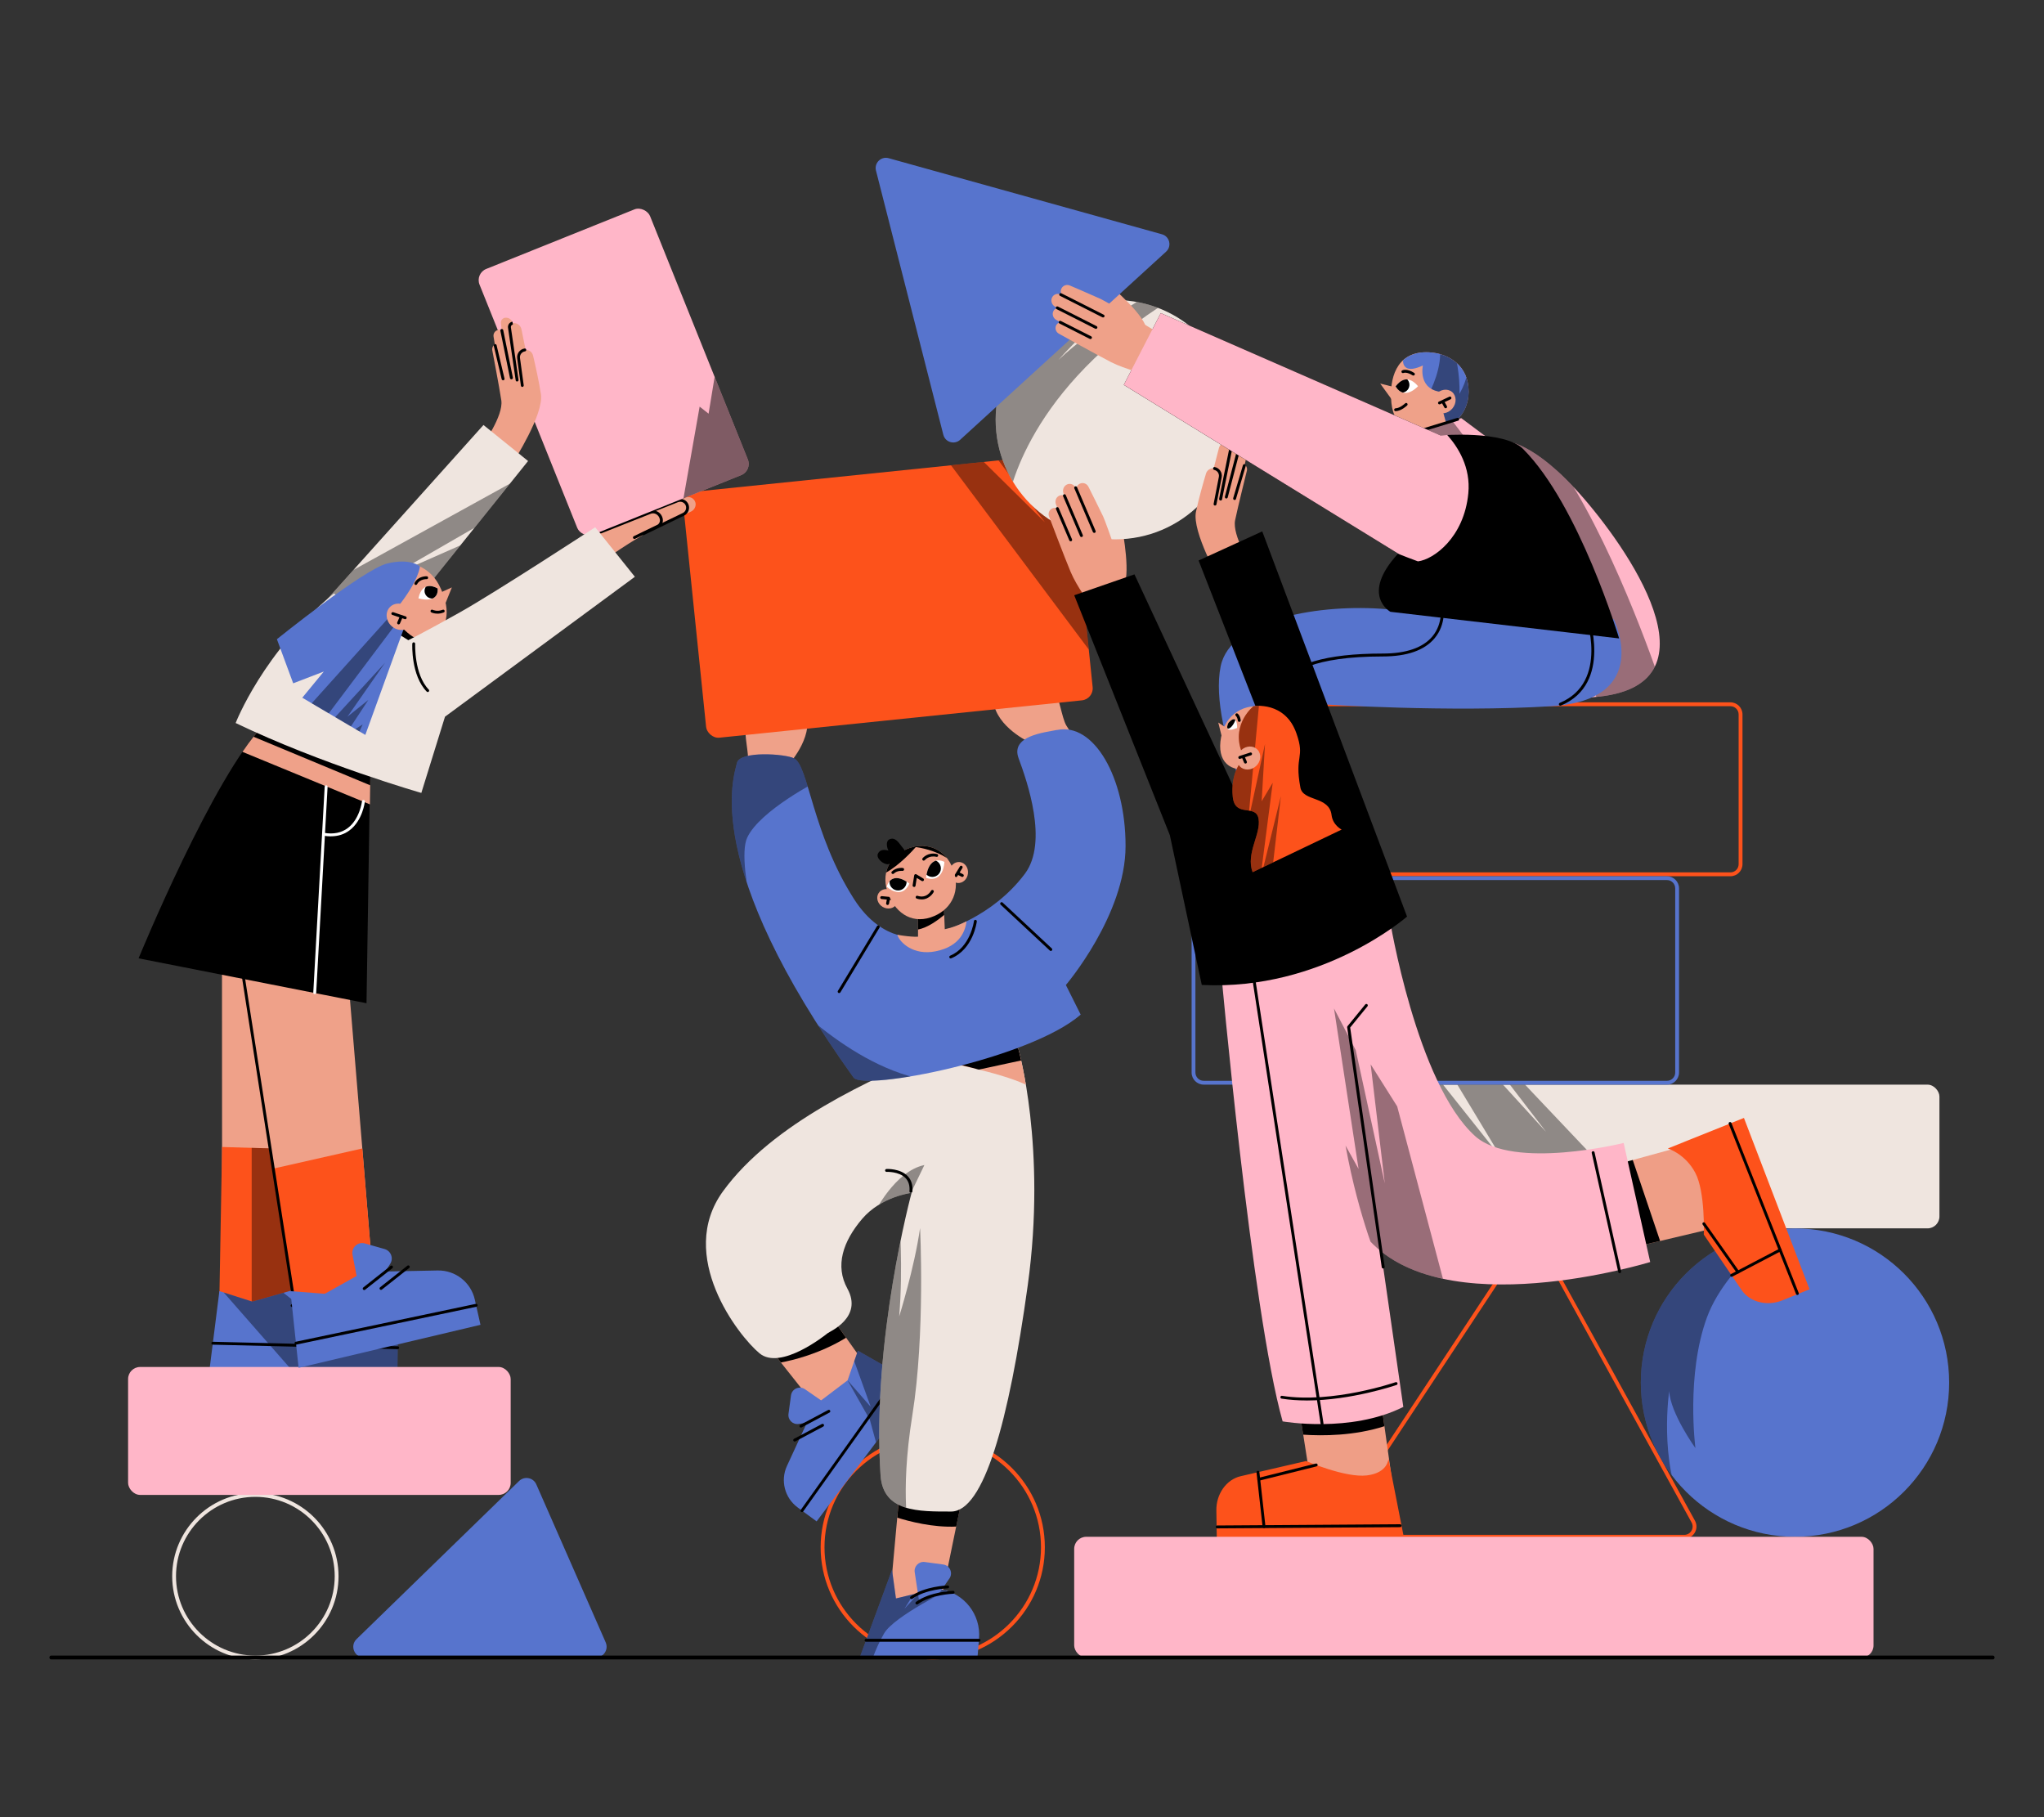
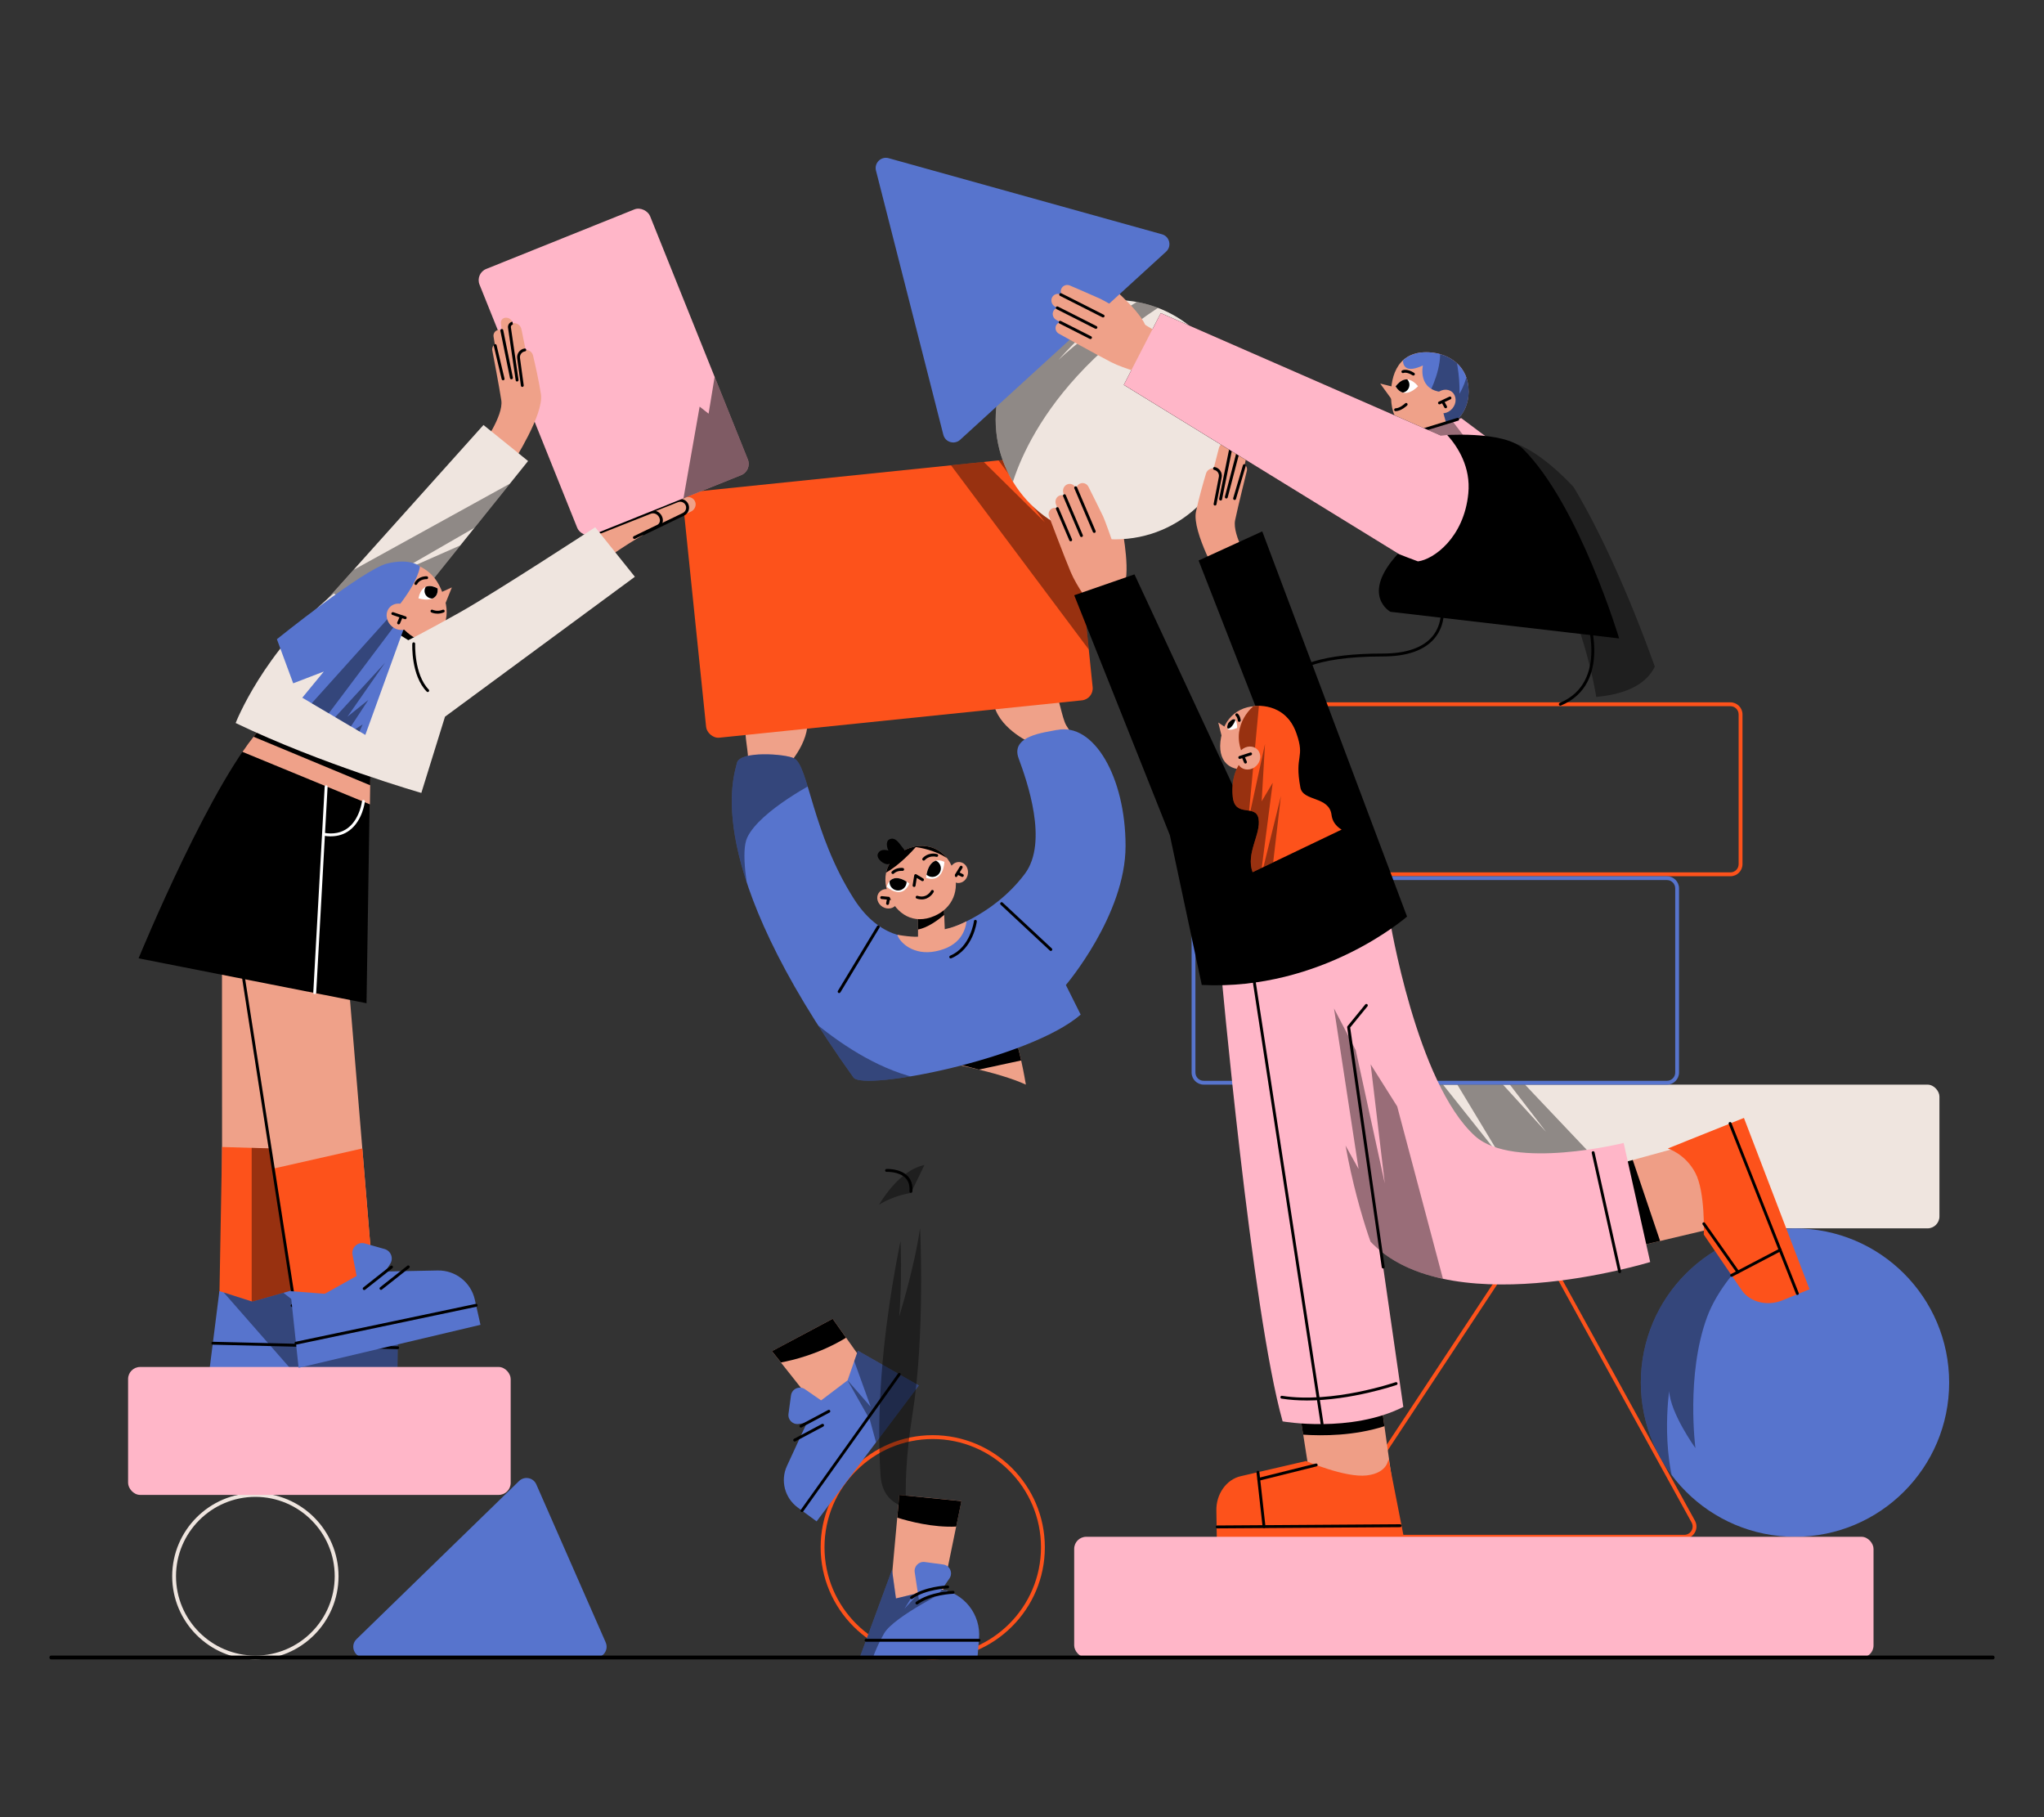
<svg xmlns="http://www.w3.org/2000/svg" viewBox="0 0 450 400">
  <rect x="0" y="0" width="450" height="400" fill="#333333" stroke="none" />
  <defs>
    <style>.cls-1{fill:none;}.cls-2{clip-path:url(#clippath);}.cls-3{fill:#ef9e86;}.cls-4{fill:#efa189;}.cls-5{fill:#fd521b;}.cls-6{fill:#fff;}.cls-7{fill:#ffb6c8;}.cls-8{fill:#efe5df;}.cls-9{fill:#5774cd;}.cls-10{clip-path:url(#clippath-1);}.cls-11{clip-path:url(#clippath-4);}.cls-12{clip-path:url(#clippath-3);}.cls-13{clip-path:url(#clippath-2);}.cls-14{clip-path:url(#clippath-7);}.cls-15{clip-path:url(#clippath-8);}.cls-16{clip-path:url(#clippath-6);}.cls-17{clip-path:url(#clippath-5);}.cls-18{clip-path:url(#clippath-9);}.cls-19{clip-path:url(#clippath-21);}.cls-20{clip-path:url(#clippath-23);}.cls-21{clip-path:url(#clippath-22);}.cls-22{clip-path:url(#clippath-14);}.cls-23{clip-path:url(#clippath-13);}.cls-24{clip-path:url(#clippath-12);}.cls-25{clip-path:url(#clippath-10);}.cls-26{clip-path:url(#clippath-15);}.cls-27{clip-path:url(#clippath-17);}.cls-28{clip-path:url(#clippath-16);}.cls-29{clip-path:url(#clippath-19);}.cls-30{clip-path:url(#clippath-11);}.cls-31{clip-path:url(#clippath-18);}.cls-32{opacity:.4;}.cls-32,.cls-33{fill-rule:evenodd;mix-blend-mode:overlay;}.cls-34{isolation:isolate;}.cls-33{opacity:.5;}</style>
    <clipPath id="clippath">
      <path class="cls-9" d="m188.87,297.32l13.41,7.65-22.5,29.92-4.17-3.07c-2.85-2.1-3.84-5.92-2.36-9.13l6.2-13.43,7.15-5.42,2.27-6.52Z" />
    </clipPath>
    <clipPath id="clippath-1">
      <path class="cls-8" d="m224.18,230.83s6.28,21.74,2.09,52.05c-4.18,30.31-9.72,49.84-16.86,49.84s-15.01.15-15.55-7.98c-1.98-29.71,6.83-62.17,6.83-62.17,0,0-6.68.78-10.9,5.75-4.22,4.97-5.99,10.3-3.23,15.33,3.46,6.31-3.82,9.41-4.34,9.81-.52.41-10.35,8.29-15.01,4.43-4.66-3.86-18.35-21.47-8.04-35.66,10.95-15.07,32.73-24.7,46.68-30.67,13.94-5.97,18.34-.74,18.34-.74Z" />
    </clipPath>
    <clipPath id="clippath-2">
      <path class="cls-9" d="m232.71,160.67c-2.68.57-10.3,1.25-8.46,6.24,1.84,4.99,6.61,18.44,1.38,25.43-7.25,9.67-18.02,12.53-18.02,12.53l-5.16,1.31s-8.03,1.76-14.45-8.31c-9.22-14.47-9.98-29.31-13.18-30.95-1.92-.99-11.98-1.7-12.58,1.03-.66,3.01-8.03,22.28,25.67,69.24,2.18,3.04,38.76-4.08,50.01-13.85l-3.26-6.52s13.14-15.41,13.14-30.6-7.02-27.23-15.09-25.53Z" />
    </clipPath>
    <clipPath id="clippath-3">
      <path class="cls-9" d="m196.39,345.55l-7.11,19.3h25.92l.34-4.17c.44-5.29-3.28-10.02-8.52-10.85l-.86-.14-8.91,2.16-.87-6.31Z" />
    </clipPath>
    <clipPath id="clippath-4">
      <path class="cls-1" d="m203.88,193.24s.34-5.16,4.04-3.53c0,0-.1,4.79-4.04,3.53Z" />
    </clipPath>
    <clipPath id="clippath-5">
      <path class="cls-1" d="m200.21,194.51s-3.72-3.16-5.01.67c0,0,3.29,3.08,5.01-.67Z" />
    </clipPath>
    <clipPath id="clippath-6">
      <rect class="cls-5" x="152.7" y="104.01" width="85.55" height="54.42" rx="2.65" ry="2.65" transform="translate(-12.4 20.7) rotate(-5.88)" />
    </clipPath>
    <clipPath id="clippath-7">
      <rect class="cls-7" x="114.88" y="50.36" width="40.46" height="63.04" rx="2.65" ry="2.65" transform="translate(-20.79 56.29) rotate(-21.89)" />
    </clipPath>
    <clipPath id="clippath-8">
      <circle class="cls-8" cx="245.54" cy="92.38" r="26.34" />
    </clipPath>
    <clipPath id="clippath-9">
      <rect class="cls-8" x="289.93" y="238.75" width="137.05" height="31.64" rx="2.63" ry="2.63" />
    </clipPath>
    <clipPath id="clippath-10">
      <path class="cls-9" d="m323.33,86.14c0-5.45-4.15-8.36-8.74-8.59-2.56-.13-4.42.57-5.73,1.8.06,1.36.84,2.75,4.4,1.1,0,0-1.29,5.6,4.62,5.87l-.38,3.6,1.11,4.03c2.74-1.35,4.73-4.08,4.73-7.82Z" />
    </clipPath>
    <clipPath id="clippath-11">
      <polygon class="cls-7" points="321.71 92.04 328.47 97.09 316.57 98.11 311.5 95.27 321.71 92.04" />
    </clipPath>
    <clipPath id="clippath-12">
      <circle class="cls-9" cx="395.18" cy="304.34" r="33.94" />
    </clipPath>
    <clipPath id="clippath-13">
      <polygon class="cls-5" points="48.89 252.48 48.06 298.96 65.28 299.47 67.71 253.03 48.89 252.48" />
    </clipPath>
    <clipPath id="clippath-14">
      <path class="cls-9" d="m48.3,284.2l-2.13,16.91,41.33-.02.06-5.72c.04-3.91-2.68-7.31-6.5-8.13l-15.97-3.44-9.53,2.72-7.26-2.32Z" />
    </clipPath>
    <clipPath id="clippath-15">
      <path class="cls-7" d="m305.93,202.18s5.91,36.31,18.85,47.92c8.39,7.52,32.68,1.49,32.68,1.49l5.84,26.21s-46.18,14.25-62.61-5.65c-16.43-19.9-21.16-68.2-21.16-68.2l26.39-1.77Z" />
    </clipPath>
    <clipPath id="clippath-16">
      <path class="cls-7" d="m331.33,97.13s6.27-.27,17.38,12.61c11.11,12.88,30.84,42.46.79,43.8-30.04,1.34-18.18-56.41-18.18-56.41Z" />
    </clipPath>
    <clipPath id="clippath-17">
      <polygon class="cls-8" points="116.26 101.48 84.77 140.7 72.08 131.85 106.44 93.55 116.26 101.48" />
    </clipPath>
    <clipPath id="clippath-18">
      <path class="cls-9" d="m92.45,124.69s-.16,2.96-4.84,8.87l1.6,3.95-8.78,24.26-13.88-8.19,4.74-5.76-6.74,2.59-3.59-9.71s19.11-15.39,24.28-16.66c5.17-1.27,7.21.65,7.21.65Z" />
    </clipPath>
    <clipPath id="clippath-19">
      <path class="cls-5" d="m275.96,155.45s-4.78,3.77-2.7,9.78l-.35,2.89s-1.99,2.55-1.51,7.27c.48,4.73,5.1,1.47,5.68,4.84s-2.86,7.61-1.31,11.76l19.6-9.38s-1.95-.96-2.22-3.21c-.51-4.2-6.28-2.93-6.86-6.04-1.36-7.26,1.09-6.32-.86-11.9-2.52-7.21-9.47-6.02-9.47-6.02Z" />
    </clipPath>
    <clipPath id="clippath-21">
      <path class="cls-1" d="m270.43,159.14s-1.27,2.44,1.93,1.1c0,0,.16-3.47-1.93-1.1Z" />
    </clipPath>
    <clipPath id="clippath-22">
      <path class="cls-6" d="m92.12,131.7s4.41,1.42,4.24-2.15c0,0-3.3-2.18-4.24,2.15Z" />
    </clipPath>
    <clipPath id="clippath-23">
      <path class="cls-1" d="m307.25,85.07s2.24-3.49,4.94-.06c0,0-2.93,3.3-4.94.06Z" />
    </clipPath>
  </defs>
  <g class="cls-34">
    <g id="_圖層_1">
      <g>
        <g>
          <path class="cls-5" d="m205.35,365.27c-13.61,0-24.68-11.07-24.68-24.68s11.07-24.68,24.68-24.68,24.68,11.07,24.68,24.68-11.07,24.68-24.68,24.68Zm0-48.51c-13.14,0-23.83,10.69-23.83,23.83s10.69,23.83,23.83,23.83,23.83-10.69,23.83-23.83-10.69-23.83-23.83-23.83Z" />
          <path class="cls-3" d="m247.08,116.46s2.12,10.9,0,12.94c-2.12,2.04-5.89-10.42-5.89-10.42l5.89-2.52Z" />
          <g>
            <polygon class="cls-4" points="169.95 297.43 181.11 311.51 190.33 300.17 183.32 290.29 169.95 297.43" />
            <path d="m171.91,299.91c2.6-.48,8.54-1.89,14.36-5.45l-2.95-4.17-13.37,7.13,1.97,2.48Z" />
            <polygon class="cls-4" points="197.99 329.06 195.83 352.77 206.88 353.69 211.66 330.42 197.99 329.06" />
            <path d="m197.54,334.07c2.62.82,7.87,2.2,12.98,1.96l1.15-5.6-13.67-1.36-.46,5Z" />
            <g>
              <path class="cls-9" d="m188.87,297.32l13.41,7.65-22.5,29.92-4.17-3.07c-2.85-2.1-3.84-5.92-2.36-9.13l6.2-13.43,7.15-5.42,2.27-6.52Z" />
              <g class="cls-2">
                <polygon class="cls-32" points="186.52 295.34 191.69 309.66 186.6 303.84 191.5 312.51 193.86 321.12 208.15 307.2 186.52 295.34" />
              </g>
            </g>
            <path d="m176.56,332.84c-.06,0-.13-.02-.18-.06-.14-.1-.18-.3-.07-.44l21.41-30.01c.1-.14.3-.18.44-.07.14.1.18.3.07.44l-21.41,30.01c-.06.09-.16.13-.26.13Z" />
            <g>
-               <path class="cls-8" d="m224.18,230.83s6.28,21.74,2.09,52.05c-4.18,30.31-9.72,49.84-16.86,49.84s-15.01.15-15.55-7.98c-1.98-29.71,6.83-62.17,6.83-62.17,0,0-6.68.78-10.9,5.75-4.22,4.97-5.99,10.3-3.23,15.33,3.46,6.31-3.82,9.41-4.34,9.81-.52.41-10.35,8.29-15.01,4.43-4.66-3.86-18.35-21.47-8.04-35.66,10.95-15.07,32.73-24.7,46.68-30.67,13.94-5.97,18.34-.74,18.34-.74Z" />
              <g class="cls-10">
                <path class="cls-32" d="m192.54,266.94s4.45-9.13,10.97-10.49l-5.52,11.43s.88,11.26-.03,21.9c0,0,3.34-10.63,4.6-19.46,0,0,1.17,23.31-1.7,41.19-2.87,17.88-.61,26.72-.61,26.72l-8.65-3.39-1.27-33.91,2.21-33.99Z" />
              </g>
            </g>
            <path class="cls-4" d="m236.55,180.09l-9.17-16.35s-6.92-2.88-8.48-8.3c-1.57-5.41,2-2.84,2-2.84,0,0,8.79-1.85,11.36-.08.86.59,1.51,5.47,2.48,7.15.65,1.13,8.49,13.03,8.49,13.03l-6.68,7.38Z" />
            <path class="cls-4" d="m170.67,187.53l2.35-18.6s5.32-5.27,4.74-10.88c-.59-5.61-2.92-1.88-2.92-1.88,0,0-8.84,1.59-10.56,4.2-.57.87.66,5.64.39,7.56-.18,1.29.16,15.89.16,15.89l5.84,3.7Z" />
            <path class="cls-4" d="m224.18,230.83s-4.39-5.23-18.34.74c-.96.41-1.97.85-2.99,1.32,5.52.92,16.94,3.06,23,5.86-.85-5.07-1.67-7.92-1.67-7.92Z" />
            <path d="m203.34,232.97c3.83.65,6.71.94,12.16,2.47l9.32-2.01c-.38-1.7-.64-2.6-.64-2.6,0,0-4.39-5.23-18.34.74-.87.37-1.78.77-2.7,1.19l.2.21Z" />
            <g>
              <path class="cls-9" d="m232.71,160.67c-2.68.57-10.3,1.25-8.46,6.24,1.84,4.99,6.61,18.44,1.38,25.43-7.25,9.67-18.02,12.53-18.02,12.53l-5.16,1.31s-8.03,1.76-14.45-8.31c-9.22-14.47-9.98-29.31-13.18-30.95-1.92-.99-11.98-1.7-12.58,1.03-.66,3.01-8.03,22.28,25.67,69.24,2.18,3.04,38.76-4.08,50.01-13.85l-3.26-6.52s13.14-15.41,13.14-30.6-7.02-27.23-15.09-25.53Z" />
              <g class="cls-13">
                <path class="cls-32" d="m156.61,165.55l24.11.79-.41,5.42s-12.98,6.58-15.8,12.6c-2.82,6.02,4.89,31.23,4.89,31.23,0,0,15.99,18.62,33.86,22.01l-19,3.76-23.32-31.6-4.33-44.2Z" />
              </g>
            </g>
            <path d="m200.54,262.56s-.02,0-.03,0c-.17-.01-.3-.17-.29-.34.11-1.22-.18-2.19-.86-2.9-1.44-1.49-4.15-1.37-4.17-1.37-.17.02-.32-.13-.33-.3,0-.18.13-.32.3-.33.12-.01,3.03-.14,4.67,1.56.81.85,1.16,1.99,1.04,3.39-.01.17-.15.29-.32.29Z" />
            <g>
              <path class="cls-9" d="m196.39,345.55l-7.11,19.3h25.92l.34-4.17c.44-5.29-3.28-10.02-8.52-10.85l-.86-.14-8.91,2.16-.87-6.31Z" />
              <g class="cls-12">
                <path class="cls-32" d="m191.41,367.2s1.01-3.83,3.23-7.65,14.83-9.94,14.83-9.94l-2.81-.92-4.3,3.64,1.57-3.38-4.81,5.16,3.33-5.27-6.25-5.03-8.14,22.53,3.34.85Z" />
              </g>
            </g>
            <path d="m209.31,210.98c-.12,0-.24-.07-.29-.2-.07-.16,0-.35.17-.42,4.47-1.87,5.23-7.54,5.23-7.6.02-.18.18-.3.35-.28.17.02.3.18.28.35-.03.25-.8,6.1-5.62,8.11-.04.02-.08.02-.12.02Z" />
            <polygon class="cls-4" points="207.79 199.28 208.01 204.83 202.11 207.29 202.11 200.44 207.79 199.28" />
            <path class="cls-4" d="m205.99,209.4c5.56-1.11,6.53-4.7,6.81-6.61-2.97,1.52-5.1,1.8-5.1,1.8l-5.25,1.58s-1.34.2-4.91-.4c.58,1.74,3.58,4.61,8.46,3.63Z" />
            <path d="m207.87,201.39l-.09-2.11-5.67,1.17v4.15c2.1-.37,4.41-2.08,5.76-3.21Z" />
            <path d="m184.74,218.6c-.06,0-.11-.01-.16-.05-.15-.09-.2-.29-.11-.44l8.61-14.25c.09-.15.29-.2.44-.11.15.09.2.29.11.44l-8.61,14.25c-.06.1-.16.15-.27.15Z" />
            <path d="m231.35,209.33c-.08,0-.16-.03-.22-.09l-10.83-10.1c-.13-.12-.14-.32-.02-.45.12-.13.32-.14.45-.02l10.83,10.1c.13.12.14.32.02.45-.06.07-.15.1-.23.1Z" />
            <path class="cls-9" d="m206.27,351.44l2.75-3.98c.84-1.21.1-2.88-1.36-3.08l-4.06-.55c-1.31-.18-2.42.95-2.22,2.25l.91,5.99,3.99-.63Z" />
            <path class="cls-9" d="m181.2,308.55l-3.98-2.75c-1.21-.84-2.88-.1-3.08,1.36l-.55,4.06c-.18,1.31.95,2.42,2.25,2.22l5.99-.91-.63-3.99Z" />
            <path d="m200.67,351.99c-.1,0-.19-.04-.26-.13-.1-.14-.07-.34.07-.44,3.04-2.24,7.94-2.42,8.15-2.43.17.01.32.13.33.31,0,.18-.13.32-.31.33-.05,0-4.91.18-7.79,2.3-.06.04-.12.06-.19.06Z" />
            <path d="m201.86,353.18c-.1,0-.19-.04-.26-.13-.1-.14-.07-.34.07-.44,3.04-2.24,7.94-2.42,8.15-2.43.18,0,.32.13.33.31,0,.18-.13.32-.31.33-.05,0-4.91.18-7.79,2.31-.06.04-.12.06-.19.06Z" />
            <path d="m215.54,361.38h-24.87c-.18,0-.32-.14-.32-.32s.14-.32.32-.32h24.87c.18,0,.32.14.32.32s-.14.32-.32.32Z" />
            <path d="m176.33,314.24c-.11,0-.22-.06-.28-.17-.08-.15-.02-.35.13-.43l6.15-3.27c.16-.09.35-.02.43.13.08.16.02.35-.13.43l-6.15,3.27s-.1.04-.15.04Z" />
            <path d="m174.95,317.32c-.11,0-.22-.06-.28-.17-.08-.16-.02-.35.13-.43l6.15-3.27c.15-.08.35-.02.43.13.08.15.02.35-.13.43l-6.15,3.27s-.1.04-.15.04Z" />
            <g>
              <path class="cls-4" d="m196.44,196.05c-1.1-.65-2.47-.38-3.05.61-.58.99-.16,2.31.94,2.97,1.1.65,2.47.38,3.05-.61.58-.99.16-2.31-.94-2.97Z" />
              <path d="m196.28,198.11s-.02,0-.03,0l-2.17-.21c-.17-.02-.3-.17-.29-.35.02-.17.17-.31.35-.29l2.17.21c.17.02.3.17.29.35-.02.16-.15.29-.32.29Z" />
              <path d="m195.41,199.2s-.04,0-.06,0c-.17-.03-.29-.2-.26-.37l.19-1.02c.03-.17.2-.29.37-.26.17.03.29.2.26.37l-.19,1.02c-.03.15-.16.26-.31.26Z" />
            </g>
            <g>
              <path class="cls-4" d="m208.98,191.82c.15-1.27,1.19-2.19,2.33-2.06,1.14.13,1.94,1.27,1.79,2.54-.15,1.27-1.19,2.19-2.33,2.06-1.14-.13-1.94-1.27-1.79-2.54Z" />
              <path d="m210.47,193.06c-.06,0-.11-.02-.17-.05-.15-.09-.2-.29-.1-.44l1.14-1.85c.09-.15.29-.2.44-.1.15.09.2.29.1.44l-1.14,1.85c-.06.1-.16.15-.27.15Z" />
              <path d="m211.86,193.03s-.1-.01-.14-.03l-.93-.47c-.16-.08-.22-.27-.14-.43.08-.16.27-.22.43-.14l.93.47c.16.08.22.27.14.43-.06.11-.17.17-.28.17Z" />
            </g>
            <path class="cls-4" d="m195.68,197.1c-1.99-4.77.17-8.66,4.08-10.25,3.91-1.59,8.31-.31,10.07,4.51,1.68,4.61-.21,8.56-4.08,10.25-4.66,2.04-8.38-.45-10.07-4.51Z" />
            <path d="m201.23,195.23s-.03,0-.05,0c-.17-.03-.29-.19-.26-.36l.35-2.19c.02-.1.08-.19.18-.24.1-.04.21-.04.3.02l1.51.91c.15.09.2.29.11.44-.09.15-.29.2-.44.11l-1.1-.67-.27,1.72c-.02.16-.16.27-.31.27Z" />
            <path class="cls-6" d="m203.88,193.24s.34-5.16,4.04-3.53c0,0-.1,4.79-4.04,3.53Z" />
            <path class="cls-6" d="m200.21,194.51s-3.72-3.16-5.01.67c0,0,3.29,3.08,5.01-.67Z" />
            <path d="m196.56,192.38c-.08,0-.16-.03-.22-.09-.12-.12-.12-.33,0-.45.96-.96,2.37-.79,2.43-.78.17.02.3.18.27.36-.02.17-.19.29-.36.28-.01,0-1.16-.13-1.9.6-.06.06-.14.09-.23.09Z" />
            <path d="m202.9,197.98c-.33,0-.7-.05-1.09-.19-.17-.05-.26-.23-.2-.4.05-.17.23-.26.4-.2,2.02.66,2.93-1.05,2.97-1.12.08-.16.27-.22.43-.14.16.08.22.27.14.43,0,.02-.85,1.62-2.64,1.62Z" />
            <path d="m203.36,189.44c-.07,0-.14-.02-.2-.07-.14-.11-.16-.31-.05-.45.05-.06,1.15-1.41,3.19-.93.17.04.28.21.24.38-.04.17-.21.28-.38.24-1.65-.39-2.54.7-2.55.71-.06.08-.16.12-.25.12Z" />
            <path d="m195.09,192.06c2.9-1.61,5.72-4.67,6.67-5.76-.67.1-1.35.28-2.01.55-2.4.97-4.14,2.82-4.66,5.21Z" />
            <g class="cls-11">
              <path d="m207.14,191.15c0,1.04-.84,1.88-1.88,1.88s-1.88-.84-1.88-1.88.84-1.88,1.88-1.88,1.88.84,1.88,1.88Z" />
            </g>
            <g class="cls-17">
              <path d="m199.59,194.13c0,1.04-.84,1.88-1.88,1.88s-1.88-.84-1.88-1.88.84-1.88,1.88-1.88,1.88.84,1.88,1.88Z" />
            </g>
            <path d="m199.45,187.54s-2.42.81-3.29.31-1.35-2.62-.36-3.09c.64-.3,1.3-.22,2.14.82.63.78,1.52,1.97,1.52,1.97Z" />
            <path d="m198.09,187.92s-1.52,2.19-2.56,2.31c-1.04.12-2.77-1.35-2.23-2.36.34-.65.95-.99,2.3-.65,1.02.26,2.5.7,2.5.7Z" />
            <path d="m208.45,188.86c-1.82-2.29-4.54-3.05-7.22-2.47,1.48.2,4.63.79,7.22,2.47Z" />
          </g>
          <g>
            <rect class="cls-5" x="152.7" y="104.01" width="85.55" height="54.42" rx="2.65" ry="2.65" transform="translate(-12.4 20.7) rotate(-5.88)" />
            <g class="cls-16">
              <polygon class="cls-32" points="241.92 145.94 204.67 96.14 214.69 99.81 230.03 114.95 218.36 99.39 225.87 99.44 240.79 115.19 241.92 145.94" />
            </g>
          </g>
          <g>
            <path class="cls-4" d="m127.57,122.09c-.64-1.58,2.72-4.39,4.32-5.02l19.05-7.54c1.08-.43,2.24.38,2.21,1.53-.02.65-.4,1.24-.99,1.53l-10.15,4.96c-1.79.87-8.67,5.26-11.41,7.63l-3.04-3.09Z" />
            <path d="m141.59,117.82c-.12,0-.23-.07-.29-.18-.08-.16,0-.35.15-.43l8.86-4.28c.62-.3.91-1.03.66-1.66-.27-.67-1.03-1-1.71-.73l-10.73,4.25c-.16.07-.35-.02-.41-.18-.06-.16.02-.35.18-.41l10.73-4.25c1.01-.4,2.14.09,2.54,1.09.37.94-.05,2.03-.97,2.47l-8.86,4.28s-.09.03-.14.03Z" />
            <path d="m139.67,118.64c-.12,0-.23-.07-.29-.18-.08-.16,0-.35.15-.43l5.16-2.49c.43-.21.67-.7.58-1.21-.09-.49-.38-.91-.8-1.15-.38-.21-.82-.24-1.2-.09l-10.87,4.3c-.16.07-.35-.02-.41-.18-.06-.16.02-.35.18-.41l10.87-4.3c.57-.22,1.2-.18,1.75.13.59.33,1,.91,1.12,1.59.14.78-.24,1.56-.93,1.89l-5.16,2.49s-.09.03-.14.03Z" />
          </g>
          <g>
            <rect class="cls-7" x="114.88" y="50.36" width="40.46" height="63.04" rx="2.65" ry="2.65" transform="translate(-20.79 56.29) rotate(-21.89)" />
            <g class="cls-14">
              <polygon class="cls-33" points="149.8 113.5 154.03 89.51 156 91.06 160.52 63.55 168.98 106.02 149.8 113.5" />
            </g>
          </g>
          <g>
            <path class="cls-4" d="m114.13,77.34l-1.26-6.21c-.16-.79-.91-1.31-1.7-1.18h0c-.56.09-.95.6-.89,1.17l1.3,11.35.11,9.18,4.94.03-2.5-14.34Z" />
            <path class="cls-4" d="m112.77,79.91l-1.62-6.35c-.17-.66-.83-1.07-1.49-.93h0c-.67.14-1.11.79-1,1.47l1.83,11.06.57,9.16,4.93-.21-3.21-14.2Z" />
            <path class="cls-4" d="m112.58,82.87l-1.71-6.33c-.18-.66-.84-1.06-1.51-.91h0c-.67.15-1.1.8-.98,1.48,0,0,1.58,8.26,1.99,11.03.51,3.42-4.2,9.92-4.2,9.92l9.07-4.18-2.66-11.02Z" />
            <path d="m112.59,83.49c-.15,0-.28-.1-.31-.25l-2.12-10.44c-.03-.17.08-.34.25-.38.17-.04.34.08.38.25l2.12,10.44c.03.17-.08.34-.25.38-.02,0-.04,0-.06,0Z" />
            <path d="m110.76,83.71c-.14,0-.27-.1-.31-.24l-1.74-7.34c-.04-.17.07-.34.24-.38.17-.04.34.07.38.24l1.74,7.34c.04.17-.07.34-.24.38-.02,0-.05,0-.07,0Z" />
            <path class="cls-4" d="m116.02,78.49l-1.22-6.01c-.18-.9-1.04-1.49-1.94-1.35h0c-.45.07-.76.48-.71.94l1.32,11.55-1.78,8.03,5.6-2.85-1.27-10.31Z" />
            <path class="cls-4" d="m112.98,101.73s6.79-10.52,6.11-14.96c-.47-3.04-1.28-6.58-1.74-8.52-.2-.82-.99-1.35-1.82-1.22h0c-.88.13-1.49.95-1.37,1.82l.82,6-8.82,13.22,6.82,3.66Z" />
            <path d="m114.99,85.17c-.16,0-.29-.12-.31-.28l-.82-6c-.14-1.05.59-2.03,1.63-2.18.18-.02.34.09.36.27.03.17-.09.34-.27.36-.7.11-1.2.76-1.1,1.47l.82,6c.02.17-.1.33-.27.36-.01,0-.03,0-.04,0Z" />
            <path d="m113.84,83.98c-.16,0-.29-.11-.31-.27l-1.69-11.6c-.07-.63.36-1.2.98-1.3l.1.63c-.28.05-.48.3-.45.58l1.69,11.59c.03.17-.1.34-.27.36-.02,0-.03,0-.05,0Z" />
          </g>
          <g>
            <circle class="cls-8" cx="245.54" cy="92.38" r="26.34" />
            <g class="cls-15">
              <path class="cls-32" d="m221.89,110.53s2.96-23,33.38-42.99l-1.91-2.97s-12.57,7.33-20.32,14.64c0,0,8.18-9.31,16.79-14.95l-6.26.45s-16.31,7.88-27.03,27.49l5.36,18.34Z" />
            </g>
          </g>
          <g>
            <path class="cls-3" d="m268.76,103.5l1.59-6.13c.2-.78.98-1.26,1.76-1.09h0c.55.12.92.65.82,1.21l-1.92,11.27-.61,9.16-4.93-.24,3.28-14.18Z" />
            <path class="cls-3" d="m269.98,106.15l1.97-6.25c.2-.65.88-1.02,1.54-.85h0c.66.18,1.07.85.92,1.52l-2.43,10.95-1.07,9.12-4.91-.48,3.99-14Z" />
            <path class="cls-3" d="m270.01,109.11l2.05-6.22c.21-.65.9-1.01,1.55-.82h0c.66.19,1.06.86.9,1.53,0,0-2.03,8.16-2.59,10.91-.7,3.39,3.65,10.14,3.65,10.14l-8.83-4.67,3.26-10.86Z" />
            <path d="m269.98,109.73s-.05,0-.08-.01c-.17-.04-.27-.22-.23-.39l2.69-10.31c.04-.17.22-.27.39-.23.17.04.27.22.23.39l-2.69,10.31c-.04.14-.17.24-.31.24Z" />
            <path d="m271.8,110.05s-.06,0-.09-.01c-.17-.05-.26-.23-.21-.4l2.14-7.24c.05-.17.23-.27.4-.21.17.05.26.23.21.4l-2.14,7.24c-.04.14-.17.23-.3.23Z" />
            <path class="cls-3" d="m266.82,104.55l1.54-5.94c.23-.88,1.12-1.43,2.01-1.24h0c.44.1.73.52.66.97l-1.95,11.46,1.34,8.11-5.43-3.15,1.83-10.22Z" />
            <path class="cls-3" d="m268.58,127.92s-6.2-10.88-5.28-15.27c.63-3.01,1.64-6.5,2.21-8.41.24-.81,1.06-1.29,1.88-1.12h0c.87.18,1.43,1.03,1.26,1.9l-1.15,5.94,8.08,13.68-7.01,3.28Z" />
            <path d="m267.5,111.28s-.04,0-.06,0c-.17-.03-.29-.2-.25-.37l1.15-5.94c.13-.7-.32-1.38-1.02-1.53-.17-.04-.28-.2-.25-.38.03-.17.19-.29.38-.25,1.03.21,1.71,1.23,1.51,2.27l-1.15,5.94c-.03.15-.16.26-.31.26Z" />
            <path d="m268.71,110.16s-.04,0-.06,0c-.17-.03-.28-.2-.25-.37l2.32-11.49c.05-.27-.14-.54-.41-.6-.17-.04-.28-.21-.24-.38.04-.17.2-.28.38-.24.61.13,1.01.72.91,1.34l-2.32,11.5c-.03.15-.16.26-.31.26Z" />
          </g>
          <g>
            <path class="cls-3" d="m240,133s-2.89-3.79-4.29-7.11c-1.28-3.02-4.76-12.22-4.76-12.22-.25-.67.04-1.43.66-1.74h0c.65-.32,1.43-.04,1.75.64l2.67,5.67,9.52,11.26-5.54,3.51Z" />
            <path class="cls-3" d="m236.91,123.04l-4.45-12.06c-.26-.71.04-1.52.7-1.85h0c.69-.34,1.52-.04,1.85.67l2.83,6.02,2.16,6.82-3.09.4Z" />
            <path class="cls-3" d="m241.12,130.42l-6.99-21.82c-.28-.75.05-1.59.74-1.94h0c.72-.36,1.59-.04,1.94.71l2.97,6.31,7.49,13.66-6.15,3.08Z" />
            <path class="cls-3" d="m241.64,121.06l-4.67-12.64c-.28-.75.05-1.59.74-1.94h0c.72-.36,1.59-.04,1.94.71,0,0,2.47,4.91,3.21,6.48.77,1.63,5.16,14.51,5.16,14.51l-6.38-7.12Z" />
            <path d="m240.9,117.3c-.12,0-.24-.07-.29-.19l-4.09-9.62c-.07-.16,0-.35.17-.42.16-.07.35,0,.42.17l4.09,9.62c.07.16,0,.35-.17.42-.04.02-.08.03-.12.03Z" />
            <path d="m238.08,118.21c-.12,0-.24-.07-.29-.19l-3.74-8.78c-.07-.16,0-.35.17-.42.16-.07.35,0,.42.17l3.74,8.78c.07.16,0,.35-.17.42-.04.02-.08.03-.12.03Z" />
            <path d="m235.71,119.15c-.12,0-.24-.07-.29-.19l-2.93-6.88c-.07-.16,0-.35.17-.42.16-.07.35,0,.42.17l2.93,6.88c.07.16,0,.35-.17.42-.04.02-.08.03-.12.03Z" />
          </g>
          <path class="cls-4" d="m244.28,62.75s8.48,7.17,8.11,10.08c-.37,2.91-11.12-4.43-11.12-4.43l3.01-5.65Z" />
          <path class="cls-5" d="m370.81,338.7h-74.18c-1,0-1.88-.53-2.36-1.41-.47-.88-.43-1.91.12-2.74l40.44-61.28c.52-.79,1.38-1.25,2.34-1.2.94.04,1.78.55,2.24,1.38l33.74,61.28c.46.84.45,1.83-.04,2.65-.49.82-1.35,1.31-2.3,1.31Zm-33.74-65.78c-.62,0-1.18.3-1.52.82l-40.44,61.28c-.38.57-.41,1.27-.08,1.87.32.6.93.96,1.61.96h74.18c.65,0,1.24-.34,1.57-.9.33-.56.34-1.24.03-1.81l-33.74-61.28c-.31-.57-.88-.92-1.53-.94-.03,0-.05,0-.08,0Z" />
          <g>
            <rect class="cls-8" x="289.93" y="238.75" width="137.05" height="31.64" rx="2.63" ry="2.63" />
            <g class="cls-18">
              <path class="cls-32" d="m332.52,235.23c.4.72,30.59,32.32,30.59,32.32l-.42-8.75,14.95,16.22-44.93.55-30.1-41.18,11.93.4,16.22,20.4-11.89-19.7,8.69-.38,12.83,14.05-10.39-13.54,2.52-.39Z" />
            </g>
          </g>
          <polygon class="cls-3" points="344 259.59 373.48 251.49 376.82 270.48 344.5 278.13 344 259.59" />
          <polygon points="351.36 276.5 365.48 273.16 359.46 255.34 349.34 258.12 351.36 276.5" />
          <polygon class="cls-3" points="303.13 302.05 307.35 332.22 289.76 333.94 284.61 301.13 303.13 302.05" />
          <path d="m304.79,313.95l-1.67-11.91-18.52-.92,2.3,14.68c4.31.29,11.26.27,17.88-1.86Z" />
          <polygon class="cls-4" points="306.83 85.18 303.86 84.43 306.61 88.22 306.83 85.18" />
          <path d="m311.5,84.1c-.09,0-.18-.04-.25-.12-1.34-1.65-2.77-1.5-2.83-1.5-.17.02-.33-.1-.35-.28-.02-.17.1-.33.27-.35.08-.01,1.82-.21,3.4,1.73.11.14.09.34-.05.45-.06.05-.13.07-.2.07Z" />
          <path class="cls-4" d="m306.25,87.63c-.22-5.44,1.86-10.41,8.33-10.08,4.6.23,8.74,3.14,8.74,8.59s-4.24,8.76-8.84,8.76-7.98-1.01-8.23-7.28Z" />
          <g>
            <path class="cls-9" d="m323.33,86.14c0-5.45-4.15-8.36-8.74-8.59-2.56-.13-4.42.57-5.73,1.8.06,1.36.84,2.75,4.4,1.1,0,0-1.29,5.6,4.62,5.87l-.38,3.6,1.11,4.03c2.74-1.35,4.73-4.08,4.73-7.82Z" />
            <g class="cls-25">
              <path class="cls-32" d="m314.76,86.33s2.96-5.62,2.17-10.13l3.43,1.83s1.13,4.42.94,8.65c0,0,2.26-3.66,1.67-6.37,0,0,2.04,3.03.82,7.82-1.22,4.8-5.97,6.72-5.97,6.72l-3.06-8.54Z" />
            </g>
          </g>
          <g>
            <path class="cls-4" d="m316.09,86.83c.98-1.15,2.59-1.39,3.6-.54,1.01.86,1.03,2.49.05,3.64s-2.59,1.39-3.6.54c-1.01-.86-1.03-2.49-.05-3.64Z" />
            <path d="m316.91,89.01c-.12,0-.23-.07-.29-.18-.07-.16,0-.35.15-.42l2.32-1.09c.16-.08.35,0,.42.15.07.16,0,.35-.15.42l-2.32,1.09s-.09.03-.14.03Z" />
            <path d="m318.27,89.87c-.11,0-.22-.06-.28-.16l-.58-1.05c-.09-.15-.03-.35.12-.43.15-.08.35-.03.43.12l.58,1.05c.09.15.03.35-.12.43-.05.03-.1.04-.15.04Z" />
          </g>
          <g>
            <polygon class="cls-7" points="321.71 92.04 328.47 97.09 316.57 98.11 311.5 95.27 321.71 92.04" />
            <g class="cls-30">
              <polygon class="cls-32" points="318.95 91.63 327.79 103.2 315.28 102.63 309.54 95.11 318.95 91.63" />
            </g>
          </g>
          <g>
            <circle class="cls-9" cx="395.18" cy="304.34" r="33.94" />
            <g class="cls-24">
              <path class="cls-32" d="m396.4,267.27s-15.94,10.02-20.6,22.71c-4.66,12.7-2.54,28.78-2.54,28.78,0,0-5.5-7.62-5.78-12.56,0,0-2.26,15.52,3.1,25.96,0,0-17.07-12.41-10.86-38.94,6.21-26.52,36.68-25.96,36.68-25.96Z" />
            </g>
          </g>
          <path class="cls-5" d="m380.97,192.88h-99.2c-1.46,0-2.65-1.19-2.65-2.65v-32.98c0-1.46,1.19-2.65,2.65-2.65h99.2c1.46,0,2.65,1.19,2.65,2.65v32.98c0,1.46-1.19,2.65-2.65,2.65Zm-99.2-37.43c-.99,0-1.8.81-1.8,1.8v32.98c0,.99.81,1.8,1.8,1.8h99.2c.99,0,1.8-.81,1.8-1.8v-32.98c0-.99-.81-1.8-1.8-1.8h-99.2Z" />
          <path class="cls-9" d="m366.99,238.75h-101.99c-1.47,0-2.66-1.2-2.66-2.66v-40.55c0-1.47,1.2-2.66,2.66-2.66h101.99c1.47,0,2.66,1.2,2.66,2.66v40.55c0,1.47-1.2,2.66-2.66,2.66Zm-101.99-45.03c-1,0-1.82.81-1.82,1.82v40.55c0,1,.81,1.82,1.82,1.82h101.99c1,0,1.82-.81,1.82-1.82v-40.55c0-1-.81-1.82-1.82-1.82h-101.99Z" />
          <polygon class="cls-4" points="48.87 209.14 48.91 298.96 66.13 299.47 69.22 208.69 48.87 209.14" />
          <g>
            <polygon class="cls-5" points="48.89 252.48 48.06 298.96 65.28 299.47 67.71 253.03 48.89 252.48" />
            <g class="cls-23">
              <polygon class="cls-32" points="55.41 248.51 55.41 302.12 73.47 301.27 73.9 246.67 55.41 248.51" />
            </g>
          </g>
          <g>
            <g>
              <path class="cls-9" d="m48.3,284.2l-2.13,16.91,41.33-.02.06-5.72c.04-3.91-2.68-7.31-6.5-8.13l-15.97-3.44-9.53,2.72-7.26-2.32Z" />
              <g class="cls-22">
                <polygon class="cls-32" points="70.51 308.75 44.94 279.58 56.84 280.23 74.18 293.79 65.01 280.67 82.92 279.26 93.79 299.15 91.81 308.47 70.51 308.75" />
              </g>
            </g>
            <path d="m87.54,296.98h0l-40.69-.99c-.18,0-.31-.15-.31-.33,0-.18.13-.29.33-.31l40.69.99c.18,0,.31.15.31.33,0,.17-.15.31-.32.31Z" />
            <path d="m64.31,287.71c-.12,0-.23-.07-.29-.18-.07-.16,0-.35.15-.42l6.97-3.26c.16-.07.35,0,.42.15.07.16,0,.35-.15.42l-6.97,3.26s-.09.03-.13.03Z" />
            <path d="m67.94,288.53c-.12,0-.23-.07-.29-.18-.07-.16,0-.35.15-.42l6.97-3.26c.16-.07.35,0,.42.15.07.16,0,.35-.15.42l-6.97,3.26s-.09.03-.14.03Z" />
          </g>
          <polygon class="cls-4" points="52.57 206.17 65.99 294.98 83.09 292.91 75.57 202.18 52.57 206.17" />
          <path d="m81.5,168.86l-.81,51.97-50.18-9.88s16.58-40.4,27.74-51.56l23.25,9.47Z" />
          <path class="cls-4" d="m53.38,165.5l28.06,11.56.13-8.62-23.32-9.05c-1.54,1.54-3.19,3.64-4.87,6.11Z" />
          <path d="m55.81,162.17l25.69,10.69.07-4.42-23.32-9.05c-.79.79-1.6,1.73-2.44,2.78Z" />
          <path class="cls-7" d="m268.74,212.81s6.78,75.81,13.64,100.07c0,0,14.99,2.64,26.57-3.19l-12.04-83.59,3.9-4.78-3.19-17-28.87,8.5Z" />
          <g>
            <path class="cls-7" d="m305.93,202.18s5.91,36.31,18.85,47.92c8.39,7.52,32.68,1.49,32.68,1.49l5.84,26.21s-46.18,14.25-62.61-5.65c-16.43-19.9-21.16-68.2-21.16-68.2l26.39-1.77Z" />
            <g class="cls-26">
              <path class="cls-32" d="m303.99,279.26s-4.8-10.72-7.76-27.09l2.87,5.15-5.41-35.34,4.78,9.17,6.4,29.35-3.11-26.22,5.84,9.26,12.18,45.88-15.8-10.16Z" />
            </g>
          </g>
          <g>
-             <path class="cls-7" d="m331.33,97.13s6.27-.27,17.38,12.61c11.11,12.88,30.84,42.46.79,43.8-30.04,1.34-18.18-56.41-18.18-56.41Z" />
            <g class="cls-28">
              <path class="cls-32" d="m365.71,150.77s-9.22-28.11-20.99-46.31c0,0-8.38-7.95-14.49-9.26l-1.41,3.48s20.03,31.6,23.14,58.41c0,0,10.39-.4,13.75-6.31Z" />
            </g>
          </g>
-           <path class="cls-9" d="m355.29,136.32s8.8,17.73-13.75,19.13c-22.55,1.4-50.49-.42-50.49-.42l11.98,31.08-23.31,1.62s-13.89-26.88-10.98-41.07c2.17-10.56,22.17-13.83,36.6-12.56,14.43,1.27,49.95,2.22,49.95,2.22Z" />
          <path class="cls-6" d="m69.29,218.82s-.01,0-.02,0c-.18,0-.31-.16-.3-.33l2.51-45.33c0-.18.16-.32.34-.3.18,0,.31.16.3.34l-2.51,45.33c0,.17-.15.3-.32.3Z" />
          <path class="cls-6" d="m72.82,184.1c-.51,0-1.04-.05-1.58-.14-.17-.03-.29-.19-.26-.37.03-.17.19-.29.37-.26,2.07.35,3.83-.01,5.22-1.06,2.65-1.99,3.12-5.86,3.13-5.9.02-.17.17-.3.35-.28.17.02.3.18.28.35-.02.17-.51,4.17-3.37,6.33-1.16.88-2.54,1.32-4.12,1.32Z" />
          <g>
            <polygon class="cls-8" points="116.26 101.48 84.77 140.7 72.08 131.85 106.44 93.55 116.26 101.48" />
            <g class="cls-27">
              <polygon class="cls-32" points="67.25 131.28 115.28 104.79 107.62 114.35 86.02 126.81 107.14 117.49 102.63 127.65 72.92 143.1 67.25 131.28" />
            </g>
          </g>
          <path class="cls-4" d="m79.69,137.53c-2.37-4.6-.49-10.28,4.19-12.7,4.69-2.42,10.41-.65,12.78,3.95,2.37,4.6,2.67,9.5-2.02,11.92-4.69,2.42-12.58,1.43-14.95-3.17Z" />
          <path d="m287.62,308.27c-1.85,0-3.69-.12-5.47-.4-.17-.03-.29-.19-.26-.36.03-.17.18-.3.36-.26,11.15,1.75,24.86-2.95,25-3,.17-.05.35.03.41.2.06.17-.03.35-.2.41-.12.04-9.97,3.42-19.83,3.42Z" />
          <path d="m88.5,138.11s2.02,2.22,3.62,2.59-4.08,3.04-4.08,3.04l-3.98-1.06,4.44-4.57Z" />
          <path class="cls-8" d="m139.76,126.97l-41.79,30.79-5.21,16.78s-21.96-6.29-40.88-15.39c0,0,6.06-15.7,21.62-28.51l16.39,10.28s3.52-1.73,11.36-6.13c7.84-4.4,29.79-18.73,29.79-18.73l8.73,10.9Z" />
          <path d="m277.89,116.96l31.88,84.8s-18.67,16.37-45.19,15.05l-7.03-32.97-21.05-52.81,13.26-4.6,23.09,49.58,10.15-3.67-19.12-48.96,14.01-6.41Z" />
          <path d="m291.06,313.72c-.15,0-.29-.11-.31-.27l-16.12-105.02c-.03-.17.09-.34.27-.36.17-.03.34.09.36.27l16.12,105.02c.03.17-.09.34-.27.36-.02,0-.03,0-.05,0Z" />
          <path d="m356.58,280.25c-.15,0-.28-.1-.31-.25l-5.84-26.21c-.04-.17.07-.34.24-.38.18-.04.34.07.38.24l5.84,26.21c.04.17-.07.34-.24.38-.02,0-.05,0-.07,0Z" />
          <path d="m255.55,68.92l61.58,26.92s14-1.19,18.18,2.98c12.37,12.37,21.15,41.71,21.15,41.71l-50.35-5.86s-6.72-3.67,1.69-12.81l-60.39-37.14,8.14-15.79Z" />
          <path d="m343.51,155.34c-.12,0-.24-.07-.29-.2-.07-.16,0-.35.17-.42,11-4.57,5.69-19.26,5.63-19.41-.06-.16.02-.35.19-.41.16-.06.35.02.41.19.06.15,5.58,15.41-5.98,20.22-.04.02-.08.02-.12.02Z" />
          <path d="m282.63,158.5c-.1,0-.2-.05-.27-.14-.11-.16-2.57-3.98-.54-7.74,2.42-4.48,10.02-6.76,22.58-6.76,5.17,0,8.85-1.27,10.95-3.77,2.42-2.9,1.81-6.49,1.8-6.53-.03-.17.08-.34.26-.37.17-.03.34.08.37.26.03.16.67,3.91-1.94,7.04-2.22,2.66-6.07,4.01-11.44,4.01-15.33,0-20.43,3.49-22.02,6.42-1.85,3.42.48,7.06.51,7.09.1.15.06.34-.09.44-.05.04-.11.05-.17.05Z" />
          <polygon class="cls-4" points="96.46 130.67 99.48 129.3 97.58 134.03 96.46 130.67" />
          <g>
            <path class="cls-9" d="m92.45,124.69s-.16,2.96-4.84,8.87l1.6,3.95-8.78,24.26-13.88-8.19,4.74-5.76-6.74,2.59-3.59-9.71s19.11-15.39,24.28-16.66c5.17-1.27,7.21.65,7.21.65Z" />
            <g class="cls-31">
              <polygon class="cls-32" points="67.04 156.57 90.59 130.38 90.78 132.54 70.72 159.23 72.25 159.53 84.76 145.9 76.49 157.76 81.09 154.08 75.87 162.01 79.85 159.45 77.33 164.99 67.04 156.57" />
            </g>
          </g>
          <path class="cls-3" d="m269.07,161.26c1.24-4.55,5.75-7.02,10.94-5.24,4.44,1.52,6.23,5.49,5.04,10.05s-5.57,2.46-10.2,3.19c-4.67.73-7.33-2.33-5.78-8Z" />
          <polygon class="cls-3" points="271.36 161.16 268.21 159.04 269.64 164.8 271.36 161.16" />
          <g>
            <path class="cls-5" d="m275.96,155.45s-4.78,3.77-2.7,9.78l-.35,2.89s-1.99,2.55-1.51,7.27c.48,4.73,5.1,1.47,5.68,4.84s-2.86,7.61-1.31,11.76l19.6-9.38s-1.95-.96-2.22-3.21c-.51-4.2-6.28-2.93-6.86-6.04-1.36-7.26,1.09-6.32-.86-11.9-2.52-7.21-9.47-6.02-9.47-6.02Z" />
            <g class="cls-29">
              <path class="cls-32" d="m277.28,154.08l-2.5,26.78,3.72-17.1-.74,12.63,2.44-4.09-2.79,21.58,4.59-18.65-2.01,17.22-5.36,3.48-5.46-21.73s.38-16.37,8.09-20.13Z" />
            </g>
          </g>
          <polygon class="cls-5" points="60.28 257.21 65.99 294.98 83.09 292.91 79.77 252.8 60.28 257.21" />
          <path d="m94.17,152.33c-.08,0-.17-.03-.23-.1-3.44-3.53-3.19-10.25-3.17-10.54,0-.18.18-.32.33-.3.18,0,.31.16.3.33,0,.07-.25,6.73,2.99,10.07.12.13.12.33,0,.45-.06.06-.14.09-.22.09Z" />
          <path d="m304.51,279.22c-.16,0-.29-.11-.31-.27l-7.61-52.81c-.01-.09.01-.18.07-.25l3.9-4.78c.11-.14.31-.16.45-.05.14.11.16.31.05.45l-3.81,4.67,7.59,52.67c.02.17-.1.34-.27.36-.02,0-.03,0-.05,0Z" />
          <path class="cls-8" d="m56.22,365.27c-10.1,0-18.31-8.22-18.31-18.31s8.22-18.32,18.31-18.32,18.31,8.22,18.31,18.32-8.22,18.31-18.31,18.31Zm0-35.78c-9.63,0-17.47,7.84-17.47,17.47s7.84,17.47,17.47,17.47,17.47-7.84,17.47-17.47-7.84-17.47-17.47-17.47Z" />
          <path class="cls-9" d="m133.36,361.55l-15.29-34.81c-.66-1.5-2.61-1.88-3.79-.74l-35.79,34.81c-1.51,1.47-.47,4.03,1.64,4.03h51.07c1.69,0,2.83-1.74,2.15-3.29Z" />
          <path class="cls-9" d="m211.38,96.81l45.34-41.41c1.31-1.19.79-3.36-.91-3.83l-60.17-16.75c-1.67-.46-3.21,1.05-2.79,2.72l14.83,58.16c.42,1.65,2.44,2.25,3.7,1.11Z" />
          <rect class="cls-7" x="28.2" y="300.9" width="84.23" height="28.16" rx="2.65" ry="2.65" />
          <path d="m64.37,284.57c-.15,0-.29-.11-.31-.27l-11.86-76.04c-.03-.17.09-.34.27-.36.18-.03.34.09.36.27l11.86,76.04c.03.17-.09.34-.27.36-.02,0-.03,0-.05,0Z" />
          <g>
            <path class="cls-9" d="m63.94,284.21l1.8,16.88,40.04-9.47-1.25-5.56c-.85-3.8-4.26-6.47-8.16-6.4l-16.26.32-8.61,4.81-7.56-.58Z" />
            <path d="m65.16,295.98c-.15,0-.28-.1-.31-.25-.04-.17.07-.34.25-.38l39.65-8.34c.17-.03.34.07.38.25.04.17-.07.34-.25.38l-39.65,8.34s-.04,0-.07,0Z" />
            <path class="cls-9" d="m78.62,281.43l-1.01-5.22c-.31-1.59,1.17-2.95,2.73-2.5l4.33,1.23c1.39.4,2.02,2.02,1.24,3.25l-3.55,5.63-3.74-2.39Z" />
            <path d="m80.18,283.97c-.09,0-.19-.04-.25-.12-.11-.14-.09-.34.05-.45l6.01-4.75c.14-.11.34-.09.45.05.11.14.09.34-.05.45l-6.01,4.75c-.06.05-.13.07-.2.07Z" />
            <path d="m83.88,283.93c-.09,0-.19-.04-.25-.12-.11-.14-.09-.34.05-.45l6.01-4.75c.14-.11.34-.09.45.05.11.14.09.34-.05.45l-6.01,4.75c-.06.05-.13.07-.2.07Z" />
          </g>
          <g>
            <path class="cls-4" d="m89.93,133.78c-1.23-1.17-3.07-1.22-4.11-.12-1.05,1.1-.9,2.94.33,4.1,1.23,1.17,3.07,1.22,4.11.13,1.05-1.1.9-2.94-.33-4.1Z" />
            <path d="m89.21,136.3s-.07,0-.1-.02l-2.73-.92c-.17-.06-.26-.24-.2-.4.06-.17.24-.25.4-.2l2.73.92c.17.06.26.24.2.4-.04.13-.17.22-.3.22Z" />
            <path d="m87.76,137.45s-.08,0-.13-.03c-.16-.07-.24-.26-.17-.42l.54-1.26c.07-.16.26-.24.42-.17.16.07.24.26.17.42l-.54,1.26c-.05.12-.17.19-.29.19Z" />
          </g>
          <g>
            <path class="cls-4" d="m273.27,165.11c1.08-1.01,2.69-1.05,3.59-.08.9.97.76,2.57-.31,3.58-1.08,1.01-2.69,1.05-3.59.08-.9-.97-.76-2.57.31-3.58Z" />
            <path d="m272.94,167.05c-.13,0-.26-.08-.3-.22-.05-.17.04-.35.2-.4l2.39-.78c.17-.06.35.04.4.2.05.17-.04.35-.2.4l-2.39.78s-.07.02-.1.02Z" />
            <path d="m274.19,168.07c-.12,0-.24-.07-.29-.19l-.47-1.1c-.07-.16,0-.35.17-.42.16-.07.35,0,.42.17l.47,1.1c.07.16,0,.35-.17.42-.04.02-.08.03-.12.03Z" />
          </g>
          <g>
            <path class="cls-5" d="m367.19,252.8l16.75-6.72,14.44,37.72-6,2.44c-3.33,1.35-7.13.4-8.94-2.25l-8.34-12.23s.36-9.42-1.88-13.62c-2.24-4.2-6.03-5.33-6.03-5.33Z" />
            <path d="m395.71,285.05c-.13,0-.25-.08-.3-.2l-14.82-37.44c-.06-.16.01-.35.18-.41.16-.06.35.02.41.18l14.82,37.44c.06.16-.01.35-.18.41-.04.01-.08.02-.12.02Z" />
            <path d="m382.62,280.33c-.1,0-.2-.05-.26-.14l-7.51-10.64c-.1-.14-.07-.34.08-.44.14-.1.34-.07.44.08l7.51,10.64c.1.14.07.34-.08.44-.06.04-.12.06-.18.06Z" />
            <path d="m381.23,281.05c-.11,0-.23-.06-.28-.17-.08-.16-.02-.35.13-.43l10.68-5.59c.16-.08.35-.02.43.13.08.16.02.35-.13.43l-10.68,5.59s-.1.04-.15.04Z" />
          </g>
          <g>
            <path class="cls-5" d="m305.67,321.08l3.54,18.05-41.32-.19-.1-6.47c-.06-3.6,2.21-6.8,5.33-7.52l14.42-3.35s8.65,3.74,13.38,3.17c4.73-.57,4.75-3.69,4.75-3.69Z" />
            <path d="m267.98,336.43c-.17,0-.32-.14-.32-.32,0-.18.14-.32.32-.32l40.26-.27h0c.17,0,.32.14.32.32,0,.18-.14.32-.32.32l-40.26.27h0Z" />
            <path d="m277.13,325.94c-.14,0-.27-.1-.31-.24-.04-.17.06-.34.23-.39l12.64-3.15c.17-.04.34.06.39.23.04.17-.06.34-.23.39l-12.64,3.15s-.05,0-.08,0Z" />
            <path d="m278.29,336.36c-.16,0-.3-.12-.32-.28l-1.34-11.98c-.02-.17.11-.33.28-.35.18-.01.33.11.35.28l1.34,11.98c.02.17-.11.33-.28.35-.01,0-.02,0-.04,0Z" />
          </g>
          <path class="cls-6" d="m270.43,159.14s-1.27,2.44,1.93,1.1c0,0,.16-3.47-1.93-1.1Z" />
          <path d="m272.84,158.9c-.16,0-.3-.12-.32-.28-.09-.74-.42-1.02-.43-1.03-.14-.11-.16-.31-.06-.44.11-.14.3-.17.44-.07.06.04.56.44.68,1.46.02.17-.1.33-.28.35-.01,0-.02,0-.04,0Z" />
          <g class="cls-19">
            <path d="m270.47,158.45c.45-.87,1.09-1.44,1.43-1.27.34.18.26,1.03-.18,1.9-.45.87-1.09,1.44-1.43,1.27-.34-.18-.26-1.03.18-1.9Z" />
          </g>
          <g>
            <path class="cls-6" d="m92.12,131.7s4.41,1.42,4.24-2.15c0,0-3.3-2.18-4.24,2.15Z" />
            <g class="cls-21">
              <path d="m95.76,128.54c-.87-.34-1.84.07-2.18.93-.34.85.09,1.82.96,2.16.87.34,1.84-.07,2.18-.93.34-.85-.09-1.82-.96-2.16Z" />
            </g>
          </g>
          <path d="m91.56,128.77s-.1-.01-.15-.04c-.16-.08-.22-.27-.14-.43.78-1.52,2.61-1.46,2.68-1.45.18,0,.31.16.3.33,0,.17-.14.33-.33.3-.06,0-1.5-.04-2.09,1.11-.06.11-.17.17-.28.17Z" />
          <path d="m96.32,135.08c-.79,0-1.33-.26-1.36-.28-.16-.08-.22-.27-.14-.43.08-.16.27-.22.43-.14.04.02,1,.48,2.21-.01.16-.06.35.01.41.18.07.16-.01.35-.18.41-.5.2-.97.27-1.37.27Z" />
          <path class="cls-6" d="m307.25,85.07s2.16-3.41,4.94-.06c0,0-2.93,3.3-4.94.06Z" />
          <path d="m312.77,95.11c-.14,0-.26-.09-.3-.22-.05-.17.04-.35.21-.4l8.15-2.5c.17-.05.35.04.4.21.05.17-.04.35-.21.4l-8.15,2.5s-.06.01-.09.01Z" />
          <g class="cls-20">
            <path d="m309.88,85.83c-.62.73-1.72.82-2.45.2-.73-.62-.82-1.72-.2-2.45.62-.73,1.72-.82,2.45-.2.73.62.82,1.72.2,2.45Z" />
          </g>
          <path d="m307.25,90.52c-.17,0-.31-.14-.32-.31,0-.18.13-.32.31-.33,1.02-.04,2.1-1.08,2.11-1.09.13-.12.33-.12.45,0,.12.13.12.33,0,.45-.05.05-1.27,1.22-2.53,1.27h-.01Z" />
          <path d="m311.16,82.67c-.06,0-.12-.02-.17-.05-1.3-.83-1.99-.52-2-.52-.15.07-.35,0-.42-.15-.08-.16-.02-.34.14-.42.1-.05,1.03-.47,2.63.55.15.09.19.29.1.44-.06.09-.16.15-.27.15Z" />
          <g>
            <path class="cls-4" d="m252.48,82.39s-4.65-1.04-7.86-2.67c-2.92-1.49-11.52-6.28-11.52-6.28-.62-.35-.89-1.12-.61-1.76h0c.29-.67,1.07-.95,1.74-.64l5.69,2.62,14.53,2.48-1.98,6.25Z" />
            <path class="cls-4" d="m243.7,76.76l-11.17-6.35c-.66-.38-.95-1.19-.65-1.87h0c.31-.71,1.13-1.01,1.85-.68l6.04,2.78,6.04,3.82-2.11,2.29Z" />
            <path class="cls-4" d="m251.67,79.69l-19.4-12.19c-.69-.39-.99-1.25-.68-1.96h0c.32-.74,1.19-1.06,1.94-.71l6.34,2.91,14.52,5.62-2.72,6.32Z" />
            <path class="cls-4" d="m246.04,72.2l-11.71-6.66c-.69-.39-.99-1.25-.68-1.96h0c.32-.74,1.19-1.06,1.94-.71,0,0,5.05,2.16,6.63,2.89,1.64.75,13.29,7.78,13.29,7.78l-9.47-1.34Z" />
            <path d="m242.85,69.88s-.1-.01-.14-.03l-9.33-4.72c-.16-.08-.22-.27-.14-.43.08-.16.27-.22.43-.14l9.33,4.72c.16.08.22.27.14.43-.06.11-.17.17-.28.17Z" />
            <path d="m241.27,72.39s-.1-.01-.14-.03l-8.51-4.31c-.16-.08-.22-.27-.14-.43.08-.16.27-.22.43-.14l8.51,4.31c.16.08.22.27.14.43-.06.11-.17.17-.28.17Z" />
            <path d="m240.07,74.63s-.1-.01-.14-.03l-6.67-3.38c-.16-.08-.22-.27-.14-.43.08-.16.27-.22.43-.14l6.67,3.38c.16.08.22.27.14.43-.06.11-.17.17-.28.17Z" />
          </g>
          <path class="cls-7" d="m318.6,95.75c-.92.04-1.47.09-1.47.09l-61.58-26.92-8.14,15.79,60.39,37.14c-.08.08,4.37,1.72,4.37,1.72,3.43-.41,10.15-5.22,11.09-14.97.56-5.74-2.25-10.18-4.65-12.86Z" />
          <rect class="cls-7" x="236.49" y="338.28" width="175.98" height="26.57" rx="2.65" ry="2.65" />
        </g>
        <path d="m438.76,365.27H11.24c-.2,0-.36-.19-.36-.42s.16-.42.36-.42h427.52c.2,0,.36.19.36.42s-.16.42-.36.42Z" />
      </g>
    </g>
  </g>
</svg>